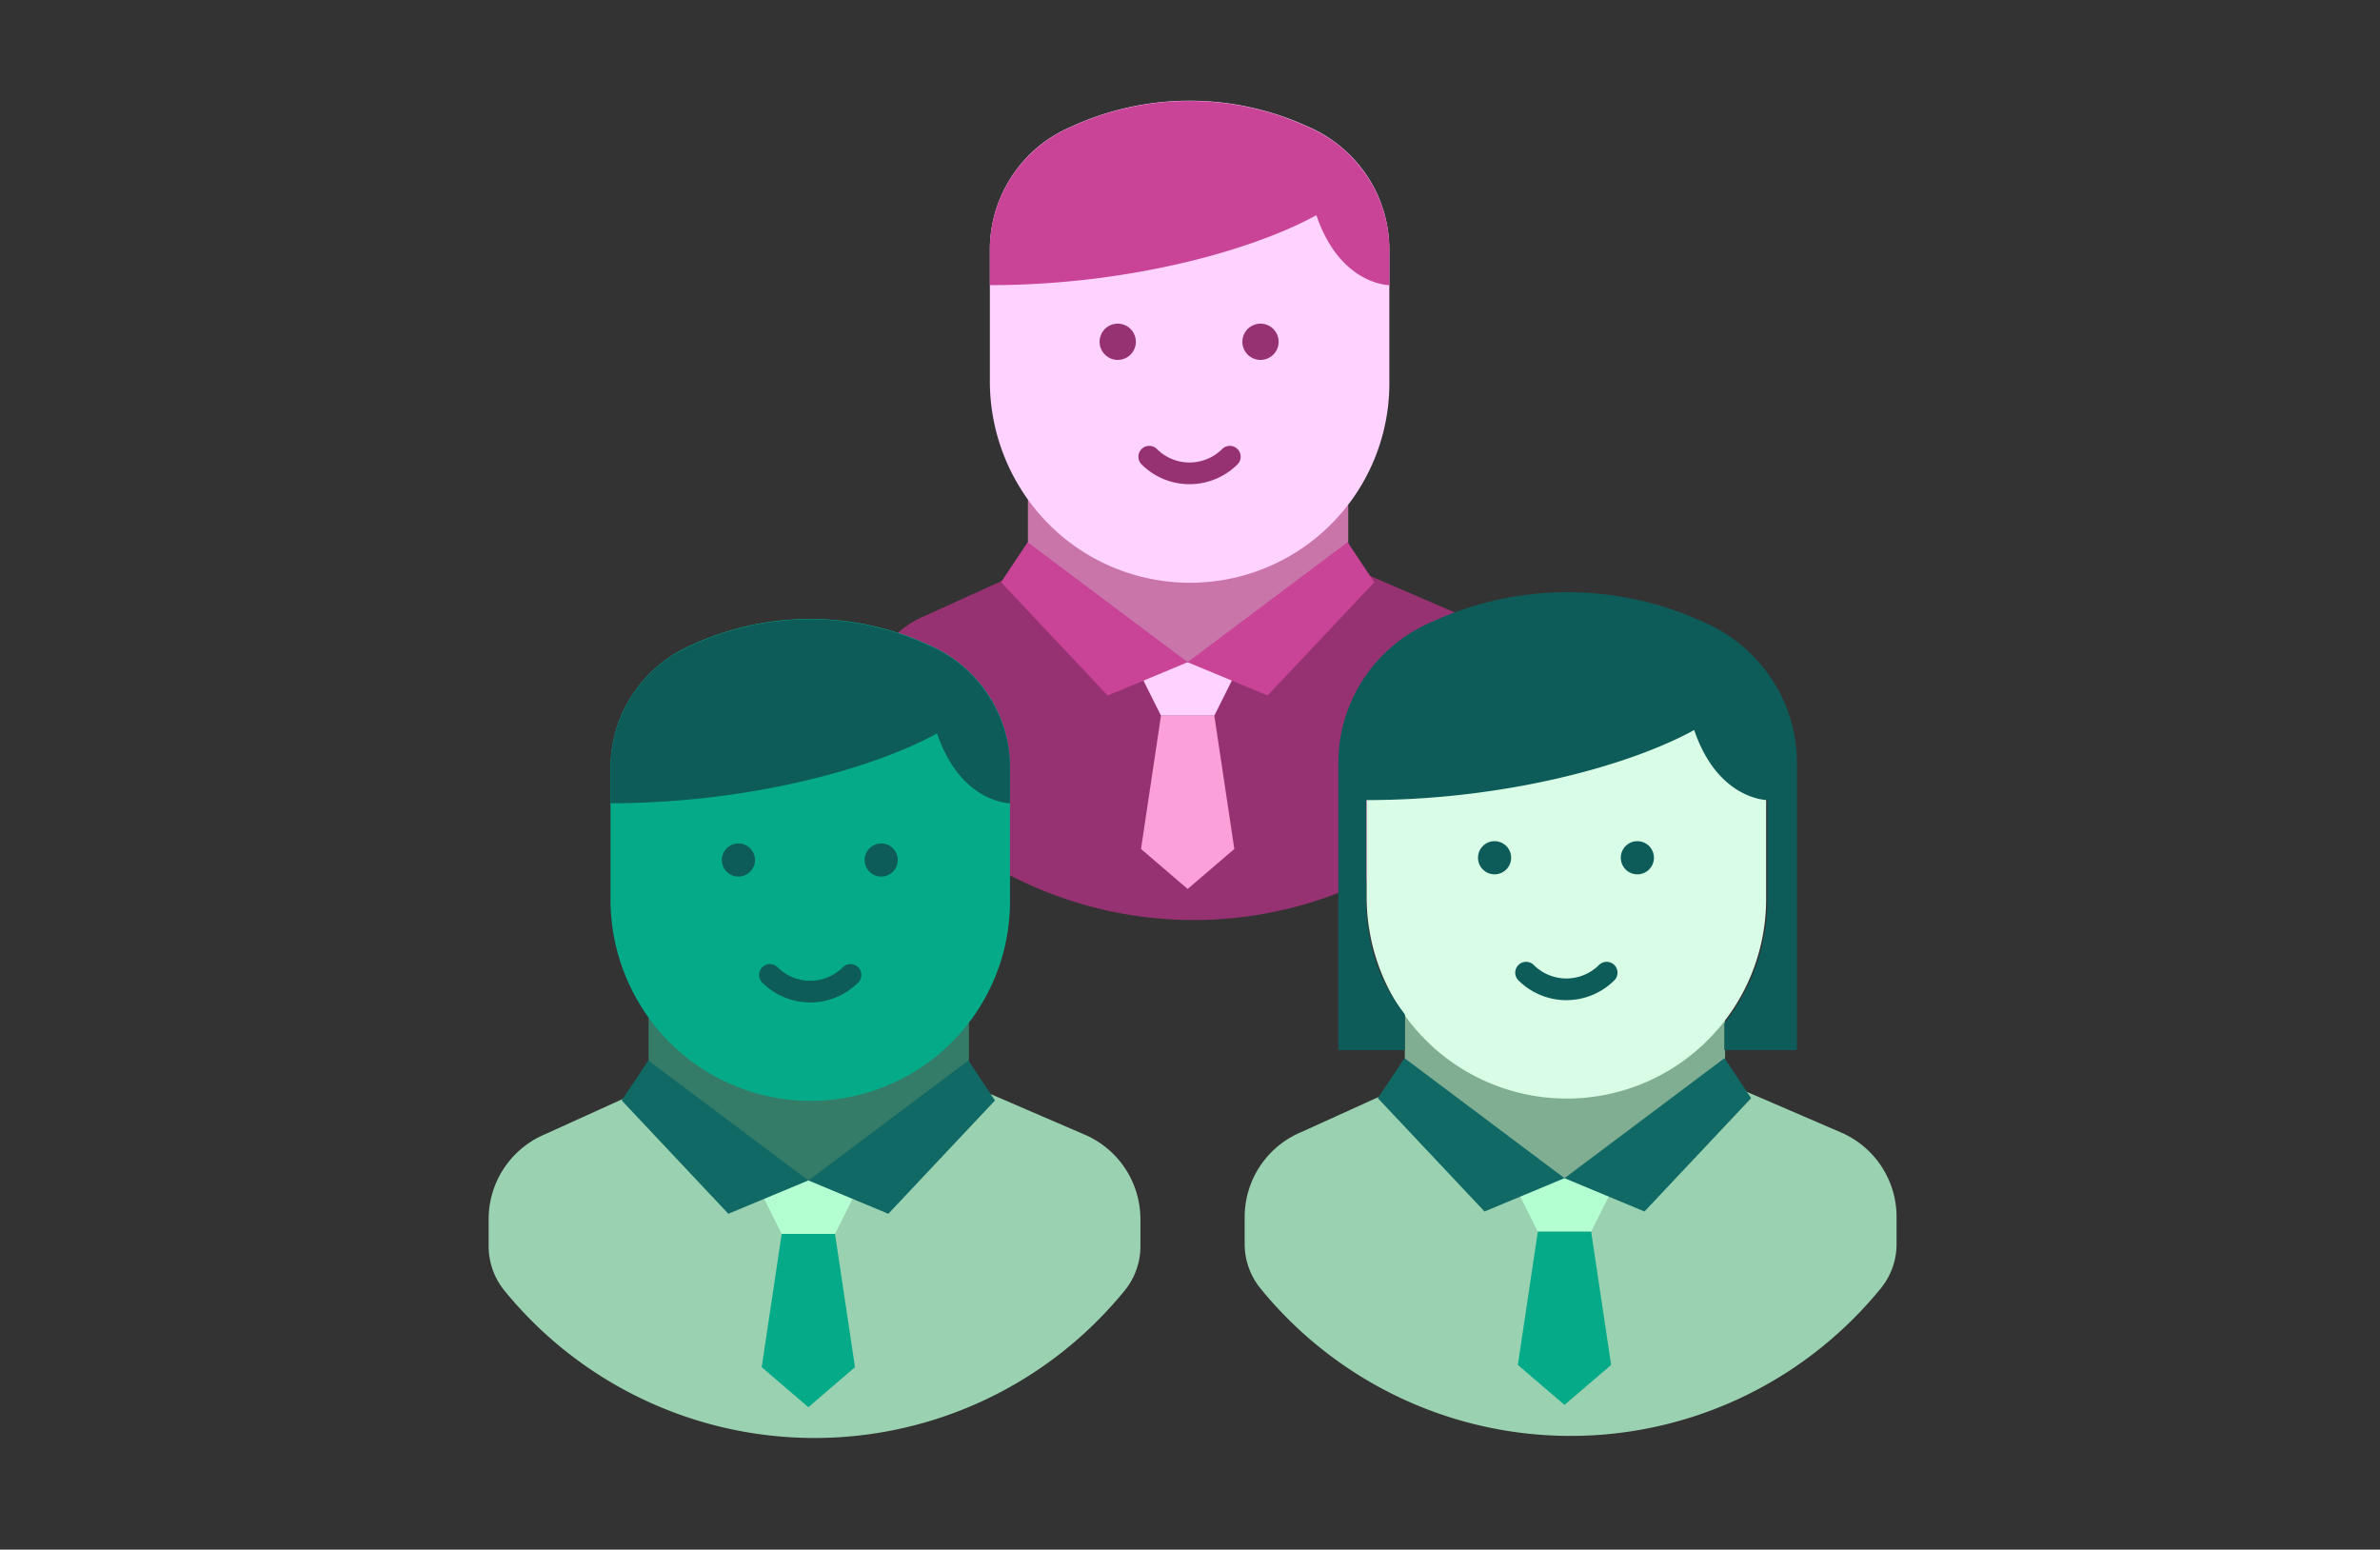
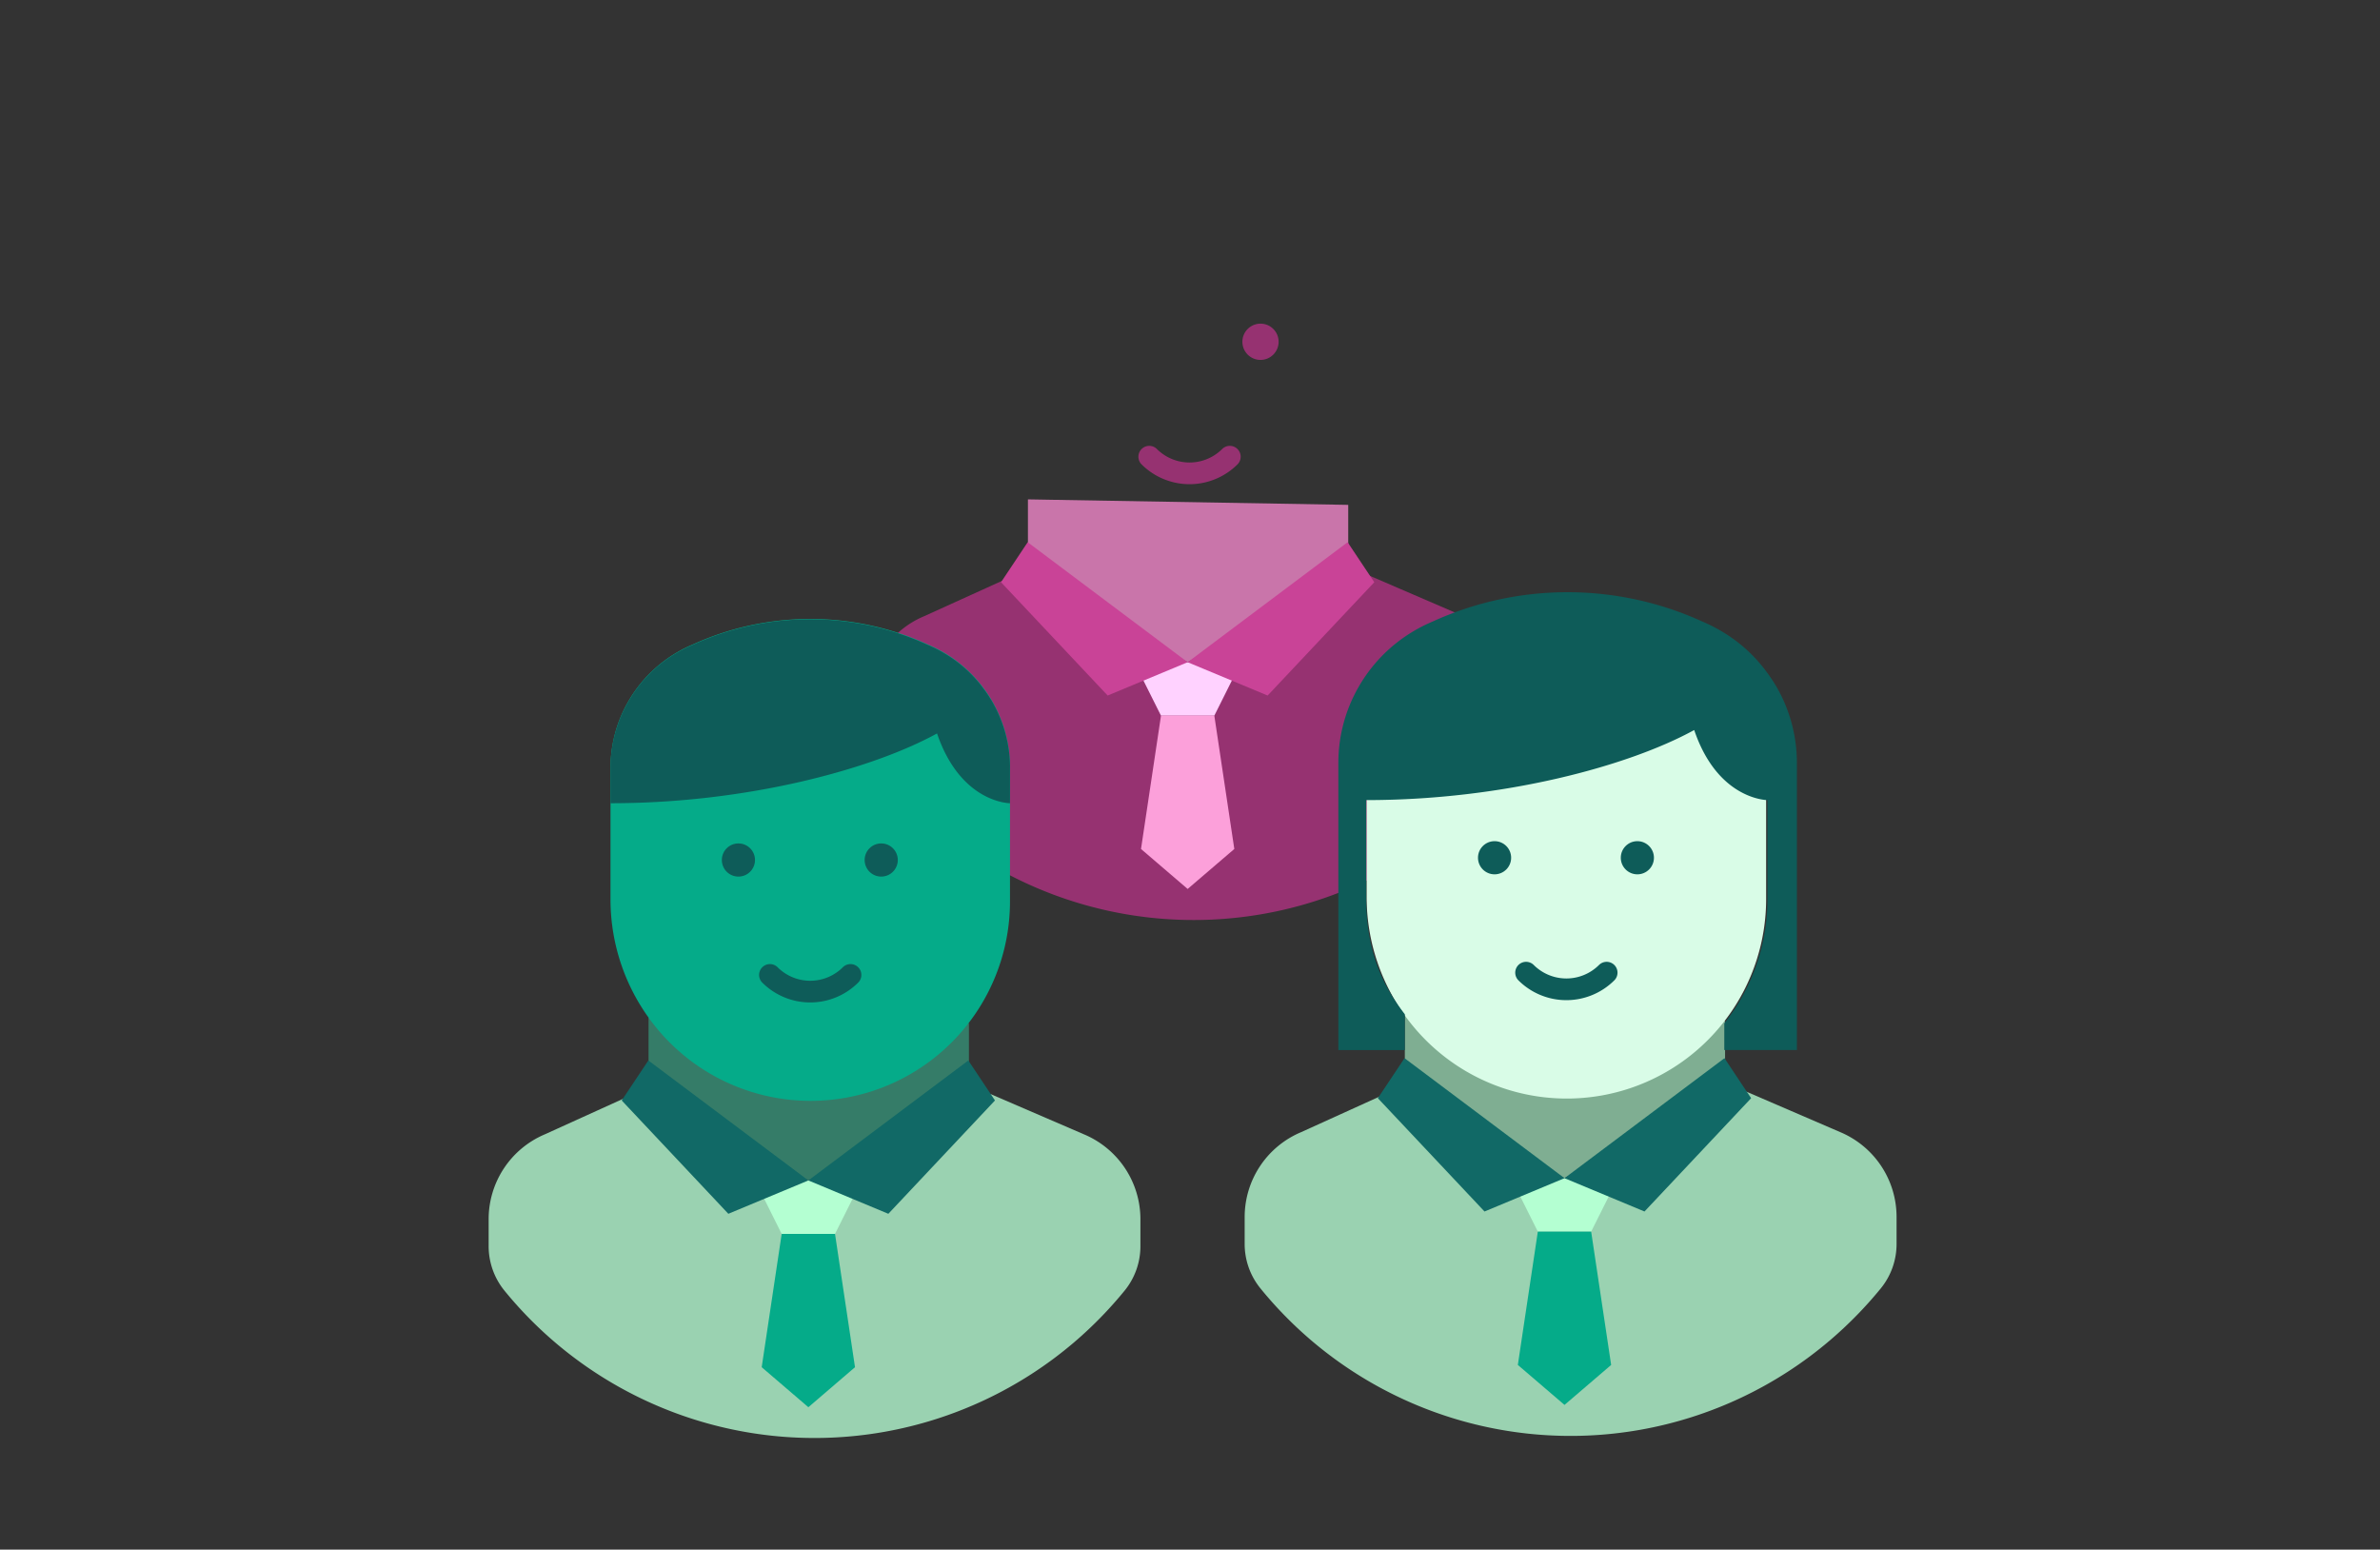
<svg xmlns="http://www.w3.org/2000/svg" viewBox="0 0 768 500">
  <rect x="0" y="0" width="768" height="500" fill="#333333" stroke="none" />
  <title>company-data</title>
  <g id="company">
    <path d="M435.06,182.79l37.12,16A29.7,29.7,0,0,1,490.4,226.2v8.61a22.71,22.71,0,0,1-5,14.31A130.1,130.1,0,0,1,469,265.91,129,129,0,0,1,285,249.12a22.66,22.66,0,0,1-5-14.32v-8.6a29.68,29.68,0,0,1,18.22-27.38l35.24-16,49.78,30.88Z" style="fill:#963271" />
    <polygon points="435.06 162.9 435.06 183.72 383.24 213.67 331.7 183.72 331.7 161.13 435.06 162.9" style="fill:#c975aa" />
    <path d="M383.24,213.7H371.1a3.14,3.14,0,0,0-2.8,4.54l6.34,12.67h17.21l6.33-12.67a3.14,3.14,0,0,0-2.8-4.54Z" style="fill:#ffd2ff" />
    <polygon points="383.24 286.83 368.19 273.93 374.64 230.91 391.85 230.91 398.3 273.93 383.24 286.83" style="fill:#fca0da" />
    <polygon points="331.62 174.95 323.02 187.86 357.43 224.42 383.24 213.67 331.62 174.95" style="fill:#c94397" />
    <polygon points="434.86 174.95 443.47 187.86 409.05 224.42 383.24 213.67 434.86 174.95" style="fill:#c94397" />
-     <path d="M448.32,80.23a42.85,42.85,0,0,0-5.66-21.05v0a43.63,43.63,0,0,0-15.14-15.52,43.12,43.12,0,0,0-5.58-2.86,91.34,91.34,0,0,0-76.13,0,44.78,44.78,0,0,0-5.84,3,43,43,0,0,0-14.88,15.37h0a42.86,42.86,0,0,0-5.67,21.35V123a65.38,65.38,0,0,0,13.81,40.23,64.34,64.34,0,0,0,115.1-39.55V80.82c0-.1,0-.19,0-.29S448.32,80.33,448.32,80.23Z" style="fill:#ffd2ff" />
    <path d="M396.85,147.36a18.42,18.42,0,0,1-26,0" style="fill:none;stroke:#963271;stroke-linecap:round;stroke-miterlimit:10;stroke-width:7px" />
-     <circle cx="360.68" cy="110.28" r="5.35" style="fill:#963271;stroke:#963271;stroke-miterlimit:10" />
    <circle cx="406.75" cy="110.28" r="5.35" style="fill:#963271;stroke:#963271;stroke-miterlimit:10" />
-     <path d="M448.32,80.33a42.74,42.74,0,0,0-5.66-21h0a45.76,45.76,0,0,0-3.06-4.59v0a41.94,41.94,0,0,0-12.15-11,43.84,43.84,0,0,0-5.59-2.85,91.22,91.22,0,0,0-76.08,0,43.36,43.36,0,0,0-20.71,18.38h0a42.92,42.92,0,0,0-5.66,21.34V92C363.8,92,404,80.87,424.78,69.43,432.45,92,448.32,92,448.32,92v-11c0-.1,0-.19,0-.29S448.32,80.43,448.32,80.33Z" style="fill:#c94397" />
    <path d="M556.66,349.27l37.12,16A29.68,29.68,0,0,1,612,392.68v8.61a22.65,22.65,0,0,1-5,14.31,130.1,130.1,0,0,1-16.4,16.79A129,129,0,0,1,406.64,415.6a22.71,22.71,0,0,1-5-14.31v-8.61a29.7,29.7,0,0,1,18.22-27.38l35.24-16,49.79,30.88Z" style="fill:#9ad2b1" />
    <polygon points="556.66 329.38 556.66 350.2 504.85 380.15 453.32 350.2 453.32 327.27 556.66 329.38" style="fill:#7fae92" />
    <path d="M504.85,380.19H492.71a3.13,3.13,0,0,0-2.8,4.53l6.33,12.67h17.21l6.34-12.67a3.13,3.13,0,0,0-2.8-4.53Z" style="fill:#b4ffd2" />
    <polygon points="504.85 453.31 489.79 440.41 496.24 397.39 513.45 397.39 519.9 440.41 504.85 453.31" style="fill:#05ab89" />
    <polygon points="453.23 341.43 444.62 354.34 479.04 390.9 504.85 380.15 453.23 341.43" style="fill:#116966" />
    <polygon points="556.47 341.43 565.07 354.34 530.66 390.9 504.85 380.15 556.47 341.43" style="fill:#116966" />
    <path d="M569.92,246.71a42.85,42.85,0,0,0-5.65-21.05v0a43.71,43.71,0,0,0-15.14-15.52,45.24,45.24,0,0,0-5.59-2.86,91.39,91.39,0,0,0-76.13,0,43.38,43.38,0,0,0-20.72,18.39h0A42.86,42.86,0,0,0,441,247v42.42a65.38,65.38,0,0,0,13.82,40.23,64.33,64.33,0,0,0,115.09-39.55V247.3c0-.1,0-.19,0-.29S569.92,246.81,569.92,246.71Z" style="fill:#d9fce7" />
    <path d="M518.45,313.84a18.42,18.42,0,0,1-26,0" style="fill:none;stroke:#0e5c59;stroke-linecap:round;stroke-miterlimit:10;stroke-width:7px" />
    <circle cx="482.28" cy="276.76" r="5.35" style="fill:#0e5c59" />
    <circle cx="528.36" cy="276.76" r="5.35" style="fill:#0e5c59" />
    <path d="M453.32,327.27v11.55H431.87V246.2a49.17,49.17,0,0,1,6.5-24.49h0a49.36,49.36,0,0,1,17.08-17.64,49.9,49.9,0,0,1,6.7-3.46,104.78,104.78,0,0,1,87.32,0,49.58,49.58,0,0,1,6.41,3.28,48.33,48.33,0,0,1,14,12.66v0a54.66,54.66,0,0,1,3.51,5.26v0A49.27,49.27,0,0,1,579.84,246c0,.11,0,.22,0,.33s0,.23,0,.34v92.13H556.41V330.2a64.46,64.46,0,0,0,13.94-40.11V258.16s-16,0-23.65-22.61c-20.86,11.48-61.26,22.61-105.86,22.61V289.4c0,15.17,3.79,26.69,12.49,37.87Z" style="fill:#0e5c59" />
    <path d="M312.66,350l37.12,16A29.7,29.7,0,0,1,368,393.42V402a22.65,22.65,0,0,1-5,14.31,130.18,130.18,0,0,1-16.4,16.8,129.06,129.06,0,0,1-183.92-16.8,22.71,22.71,0,0,1-5-14.31v-8.6A29.71,29.71,0,0,1,175.82,366l35.24-16,49.79,30.88Z" style="fill:#9ad2b1" />
    <polygon points="312.66 330.11 312.66 350.94 260.85 380.88 209.28 350.94 209.28 328.32 312.66 330.11" style="fill:#357c68" />
    <path d="M260.85,380.92H248.71a3.13,3.13,0,0,0-2.8,4.53l6.33,12.68h17.21l6.34-12.68a3.13,3.13,0,0,0-2.8-4.53Z" style="fill:#b4ffd2" />
    <polygon points="260.85 454.05 245.79 441.14 252.24 398.13 269.45 398.13 275.9 441.14 260.85 454.05" style="fill:#05ab89" />
    <polygon points="209.22 342.17 200.62 355.07 235.03 391.64 260.85 380.88 209.22 342.17" style="fill:#116966" />
    <polygon points="312.47 342.17 321.07 355.07 286.66 391.64 260.85 380.88 312.47 342.17" style="fill:#116966" />
    <path d="M325.92,247.45a42.91,42.91,0,0,0-5.65-21.06v0a43.79,43.79,0,0,0-15.14-15.52,45.24,45.24,0,0,0-5.59-2.86,91.39,91.39,0,0,0-76.13,0,43.38,43.38,0,0,0-20.72,18.39h0A42.89,42.89,0,0,0,197,247.74v42.42a65.38,65.38,0,0,0,13.82,40.23,64.33,64.33,0,0,0,115.09-39.55V248c0-.1,0-.2,0-.3S325.92,247.54,325.92,247.45Z" style="fill:#05ab89" />
    <path d="M274.45,314.57a18.4,18.4,0,0,1-26,0" style="fill:none;stroke:#0e5c59;stroke-linecap:round;stroke-miterlimit:10;stroke-width:7px" />
    <circle cx="238.28" cy="277.49" r="5.35" style="fill:#0e5c59" />
    <circle cx="284.36" cy="277.49" r="5.35" style="fill:#0e5c59" />
    <path d="M325.92,247.55a42.81,42.81,0,0,0-5.65-21v0a47.3,47.3,0,0,0-3.05-4.58v0a42.09,42.09,0,0,0-12.16-11,43.77,43.77,0,0,0-5.58-2.86,91.32,91.32,0,0,0-76.08,0,46,46,0,0,0-5.84,3,43,43,0,0,0-14.87,15.37h0A42.85,42.85,0,0,0,197,247.71v11.46c44.39,0,84.61-11.09,105.37-22.52,7.67,22.52,23.54,22.52,23.54,22.52v-11c0-.1,0-.2,0-.3S325.92,247.65,325.92,247.55Z" style="fill:#0e5c59" />
  </g>
  <g id="Calque_10" data-name="Calque 10">
    <rect width="776" height="504" style="fill:none" />
  </g>
</svg>